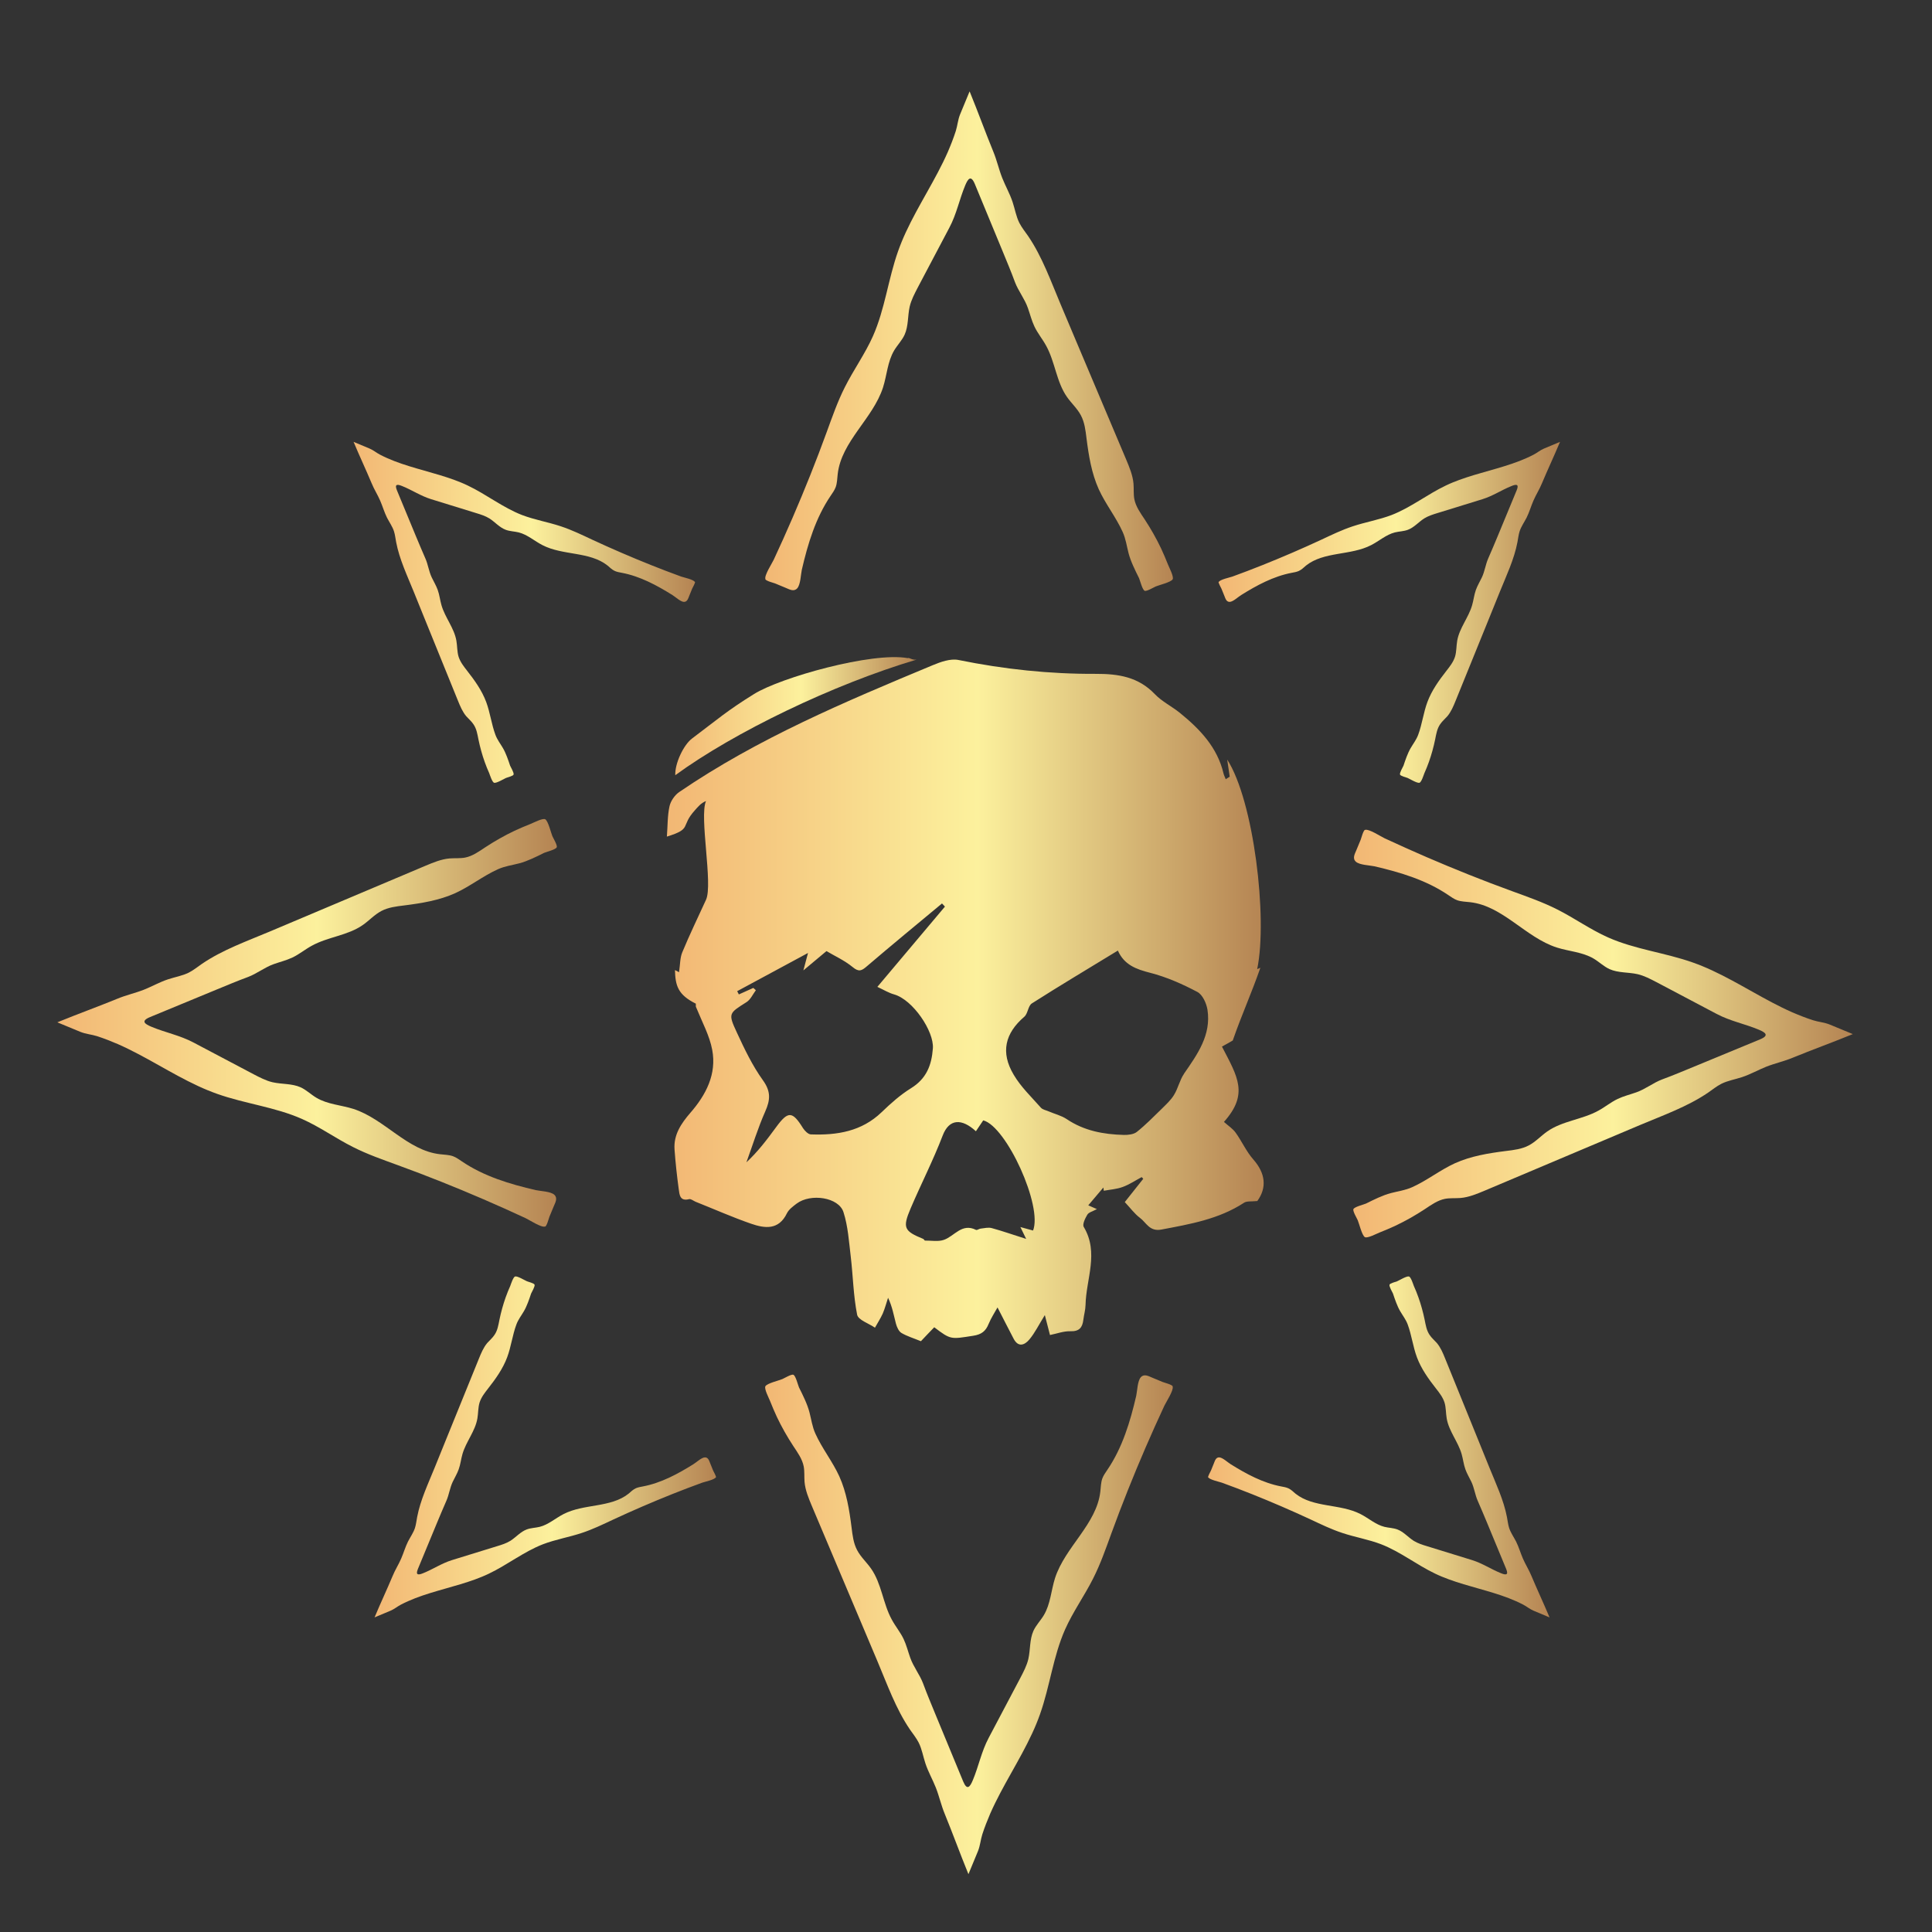
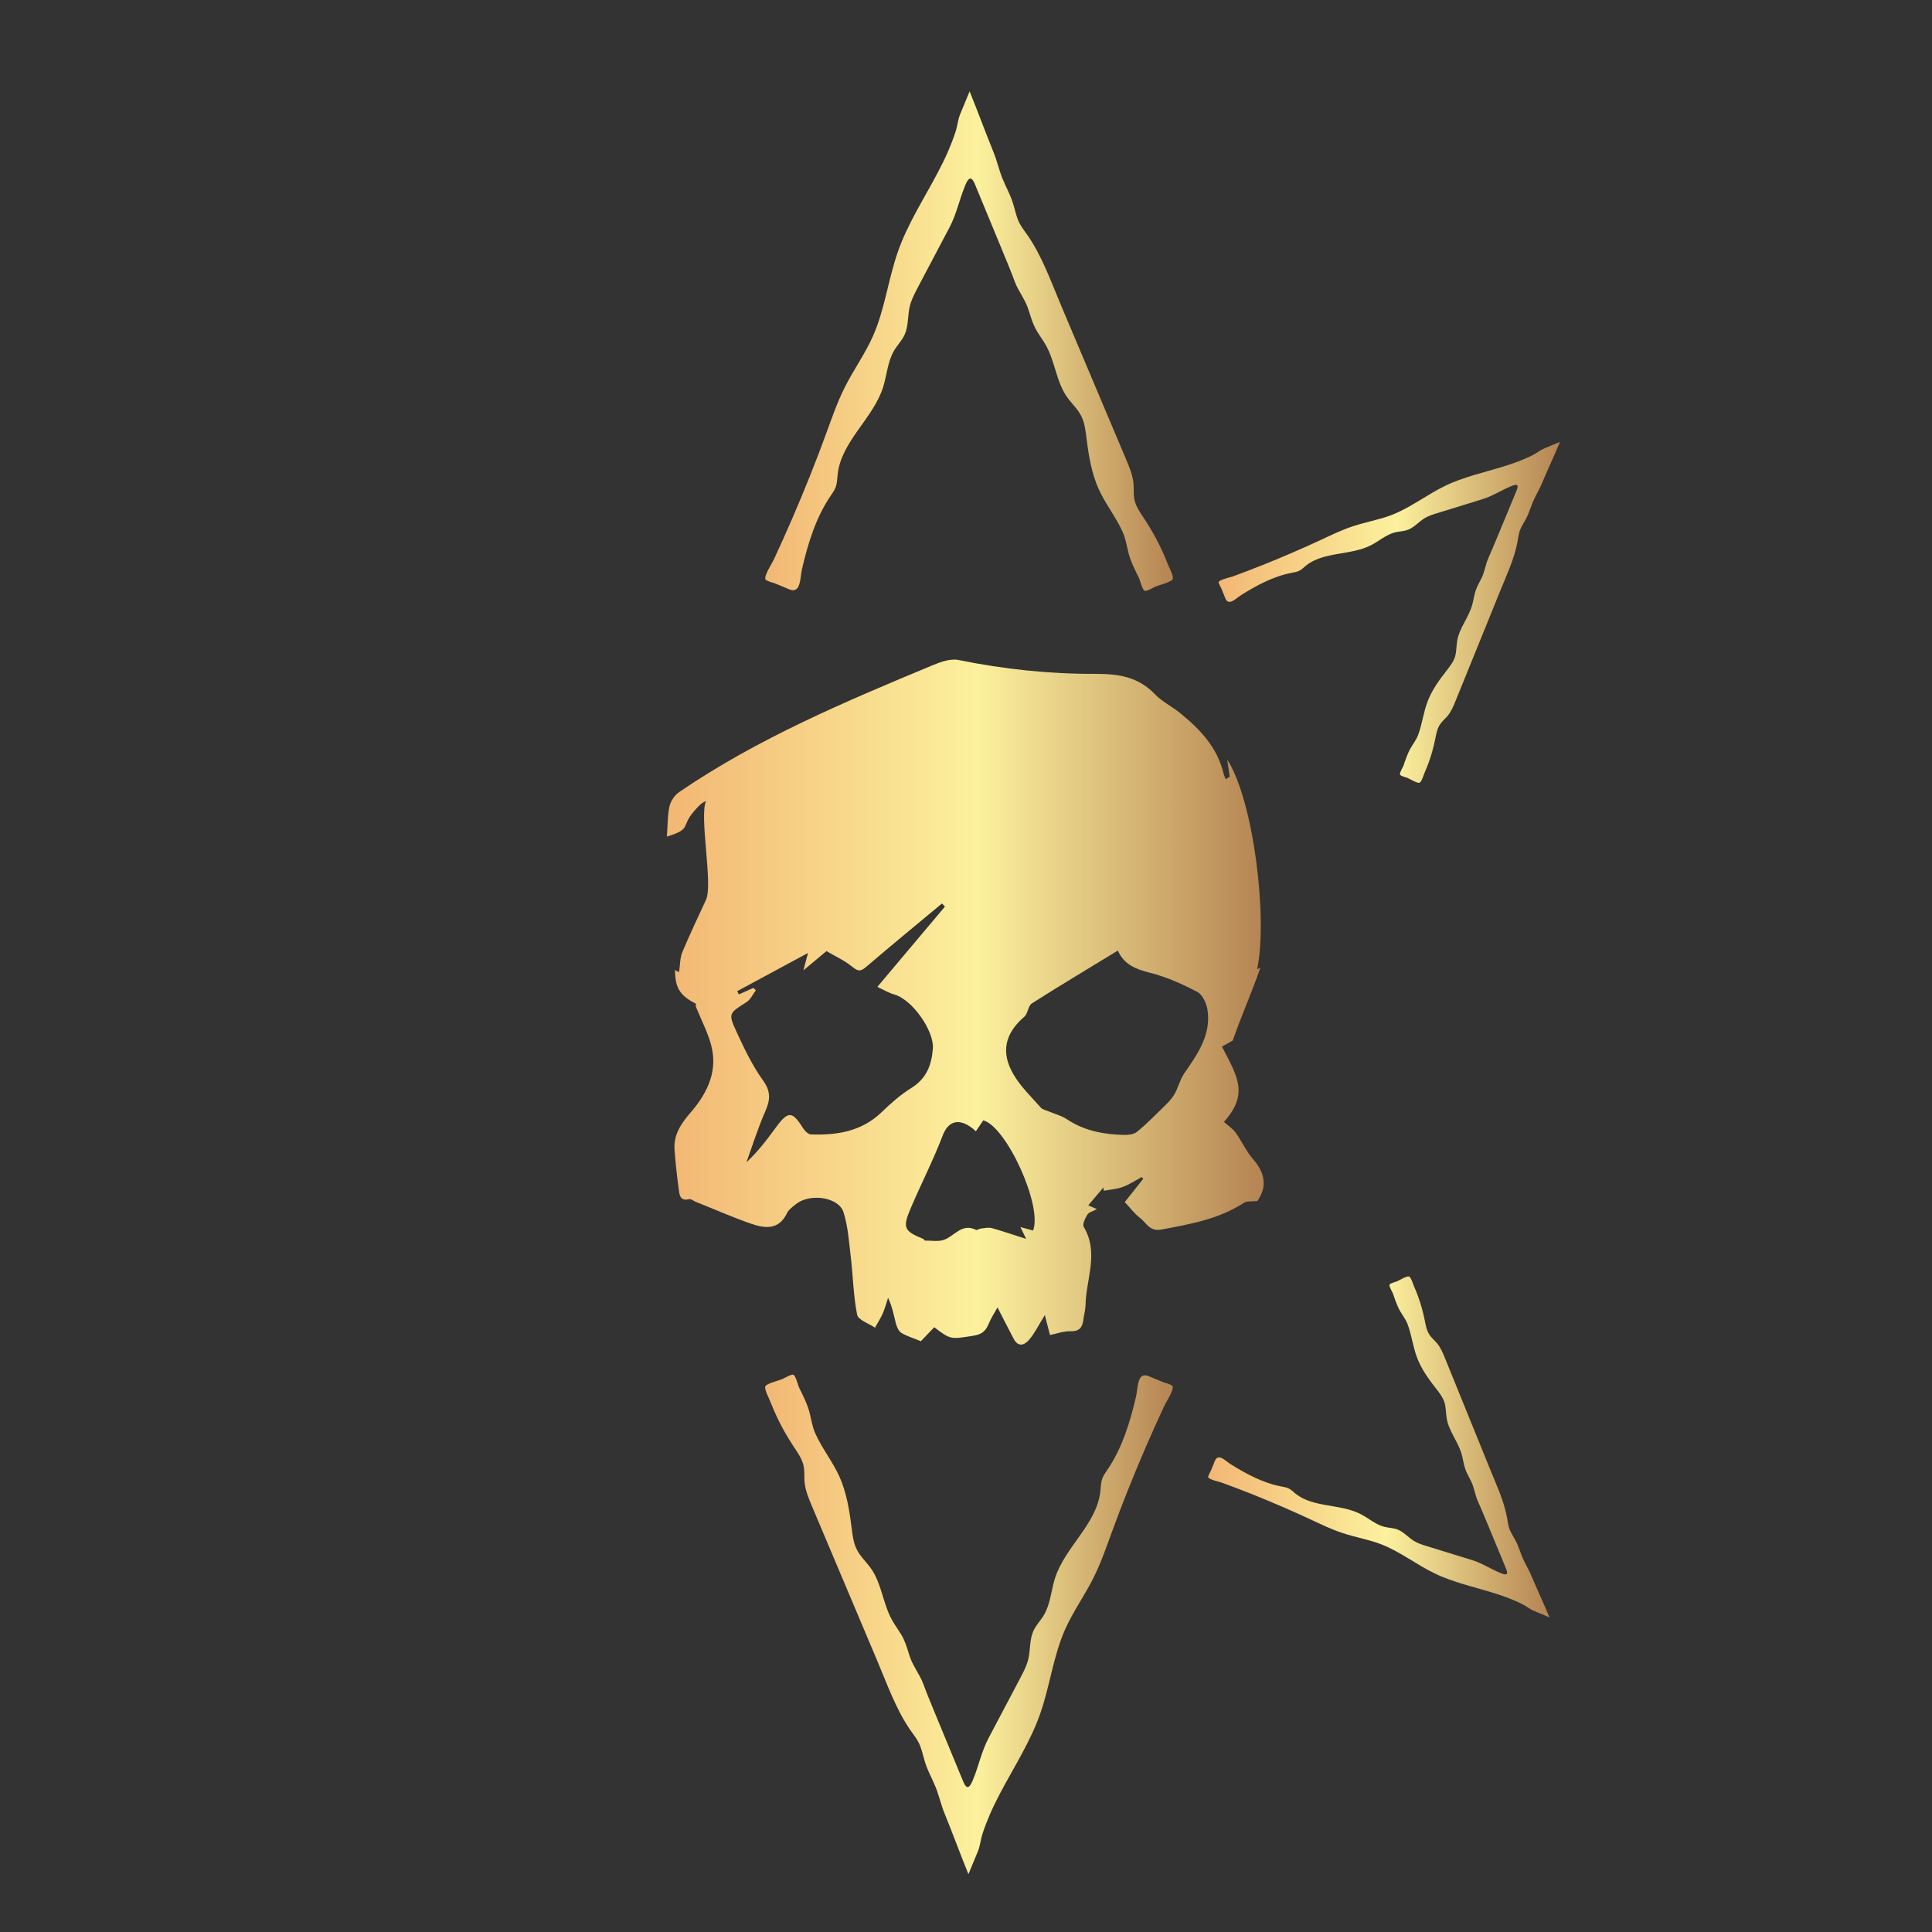
<svg xmlns="http://www.w3.org/2000/svg" width="160" height="160" viewBox="0 0 160 160" fill="none">
  <rect x="0" y="0" width="160" height="160" fill="#333333" stroke="none" />
  <path d="M104.117 80.251C104.995 76.019 103.83 66.312 101.632 62.906L101.84 64.322C101.727 64.392 101.623 64.461 101.51 64.531C101.449 64.374 101.371 64.227 101.328 64.062C100.815 61.88 99.364 60.377 97.704 59.03C97.035 58.492 96.227 58.1 95.636 57.483C94.271 56.058 92.629 55.798 90.743 55.806C86.928 55.824 83.14 55.424 79.386 54.659C78.717 54.52 77.9 54.816 77.231 55.094C69.992 58.109 62.771 61.142 56.253 65.591C55.88 65.843 55.541 66.338 55.445 66.773C55.271 67.564 55.297 68.407 55.228 69.284C57.366 68.624 56.314 68.459 57.548 67.103C57.8 66.825 58.026 66.521 58.469 66.338C57.896 67.616 59.06 73.238 58.469 74.516C57.809 75.958 57.114 77.392 56.505 78.861C56.314 79.312 56.331 79.851 56.236 80.512C56.123 80.451 56.01 80.399 55.897 80.338C55.932 81.633 56.14 82.38 57.626 83.119V83.362C58.165 84.683 58.765 85.778 58.982 86.942C59.364 88.95 58.469 90.67 57.175 92.156C56.41 93.042 55.775 93.972 55.862 95.198C55.941 96.292 56.062 97.396 56.21 98.482C56.271 98.934 56.305 99.508 57.07 99.308C57.218 99.273 57.426 99.447 57.609 99.525C59.138 100.133 60.642 100.802 62.197 101.341C63.327 101.732 64.483 101.897 65.169 100.481C65.326 100.159 65.673 99.907 65.969 99.681C67.133 98.804 69.462 99.151 69.853 100.385C70.227 101.55 70.305 102.818 70.453 104.044C70.644 105.651 70.67 107.294 70.983 108.875C71.07 109.318 71.947 109.597 72.46 109.953C72.677 109.562 72.921 109.188 73.103 108.788C73.285 108.363 73.398 107.919 73.546 107.476C73.894 108.206 74.015 108.919 74.198 109.623C74.276 109.901 74.424 110.248 74.65 110.387C75.119 110.665 75.658 110.822 76.266 111.074C76.579 110.744 76.97 110.327 77.37 109.918C78.751 110.97 78.743 110.909 80.594 110.622C81.28 110.518 81.628 110.248 81.871 109.649C82.08 109.145 82.384 108.684 82.61 108.276C83.053 109.136 83.487 109.996 83.939 110.857C84.33 111.613 84.86 111.395 85.251 110.926C85.703 110.387 86.016 109.736 86.529 108.91C86.711 109.597 86.824 110.048 86.955 110.561C87.519 110.448 88.084 110.231 88.64 110.248C89.379 110.274 89.64 109.944 89.718 109.301C89.77 108.884 89.892 108.476 89.9 108.067C89.944 105.921 91.03 103.748 89.753 101.611C89.622 101.402 89.866 100.898 90.048 100.594C90.17 100.394 90.491 100.324 90.839 100.133C90.352 99.925 90.205 99.855 90.126 99.82C90.552 99.317 90.969 98.83 91.378 98.343L91.412 98.613C91.934 98.517 92.481 98.482 92.977 98.3C93.524 98.1 94.028 97.761 94.549 97.483C94.593 97.526 94.636 97.579 94.68 97.622C94.167 98.274 93.646 98.917 93.15 99.551C93.602 100.029 93.95 100.516 94.402 100.855C94.932 101.246 95.193 102.01 96.174 101.828C98.564 101.376 100.945 100.968 103.031 99.603C103.257 99.456 103.63 99.516 104.126 99.464C104.925 98.361 104.812 97.179 103.796 96.023C103.213 95.363 102.848 94.52 102.327 93.798C102.084 93.46 101.71 93.225 101.362 92.912C103.431 90.592 102.492 89.175 101.197 86.673C101.501 86.516 101.797 86.334 102.092 86.169C102.857 83.97 103.613 82.345 104.378 80.147C104.282 80.19 104.187 80.225 104.091 80.268L104.117 80.251ZM73.016 92.104C71.356 93.703 69.323 94.024 67.159 93.946C66.933 93.946 66.646 93.651 66.499 93.425C65.621 92.008 65.265 91.991 64.274 93.347C63.535 94.355 62.779 95.363 61.815 96.258C62.328 94.85 62.771 93.407 63.379 92.034C63.796 91.087 63.848 90.392 63.188 89.471C62.31 88.254 61.65 86.864 61.015 85.491C60.285 83.918 60.364 83.918 61.815 82.997C62.154 82.788 62.345 82.345 62.597 82.006C62.527 81.945 62.458 81.876 62.388 81.815C61.989 81.998 61.589 82.18 61.189 82.354C61.146 82.267 61.094 82.171 61.05 82.085C62.918 81.076 64.778 80.077 66.916 78.921C66.751 79.538 66.681 79.808 66.533 80.364C67.272 79.747 67.802 79.304 68.445 78.765C69.097 79.156 69.931 79.53 70.609 80.086C71.13 80.52 71.356 80.399 71.799 80.016C73.85 78.261 75.936 76.549 78.013 74.82C78.091 74.907 78.178 74.994 78.256 75.081C76.431 77.253 74.598 79.425 72.66 81.728C73.198 81.98 73.607 82.232 74.05 82.354C75.606 82.797 77.361 85.413 77.257 86.82C77.152 88.219 76.727 89.323 75.458 90.114C74.572 90.661 73.772 91.374 73.016 92.104ZM85.547 101.906C85.182 101.802 84.886 101.724 84.504 101.619C84.634 101.897 84.73 102.089 84.982 102.601C83.852 102.245 83.001 101.941 82.132 101.706C81.845 101.628 81.515 101.715 81.202 101.75C81.072 101.767 80.915 101.897 80.828 101.854C79.655 101.263 79.047 102.375 78.169 102.679C77.7 102.845 77.126 102.732 76.605 102.74C76.561 102.74 76.518 102.627 76.457 102.601C74.867 101.949 74.728 101.689 75.415 100.072C76.275 98.056 77.283 96.093 78.065 94.05C78.604 92.634 79.646 92.608 80.82 93.685C81.028 93.373 81.228 93.077 81.428 92.782C83.357 93.294 86.372 99.916 85.547 101.923V101.906ZM98.052 88.932C97.695 89.454 97.565 90.131 97.226 90.679C96.965 91.113 96.566 91.469 96.201 91.835C95.531 92.486 94.88 93.155 94.15 93.738C93.889 93.946 93.428 93.998 93.072 93.99C91.395 93.946 89.779 93.651 88.336 92.677C87.893 92.382 87.337 92.252 86.833 92.034C86.616 91.939 86.338 91.895 86.199 91.73C85.416 90.844 84.539 90.01 83.948 89.002C82.844 87.151 83.235 85.569 84.826 84.205C85.13 83.944 85.138 83.301 85.451 83.101C87.78 81.615 90.161 80.199 92.577 78.722C93.098 79.903 94.089 80.268 95.253 80.564C96.609 80.911 97.921 81.494 99.155 82.145C99.59 82.371 99.911 83.084 99.998 83.623C100.32 85.717 99.164 87.316 98.052 88.923V88.932Z" fill="url(#paint0_linear_308_77)" />
-   <path d="M55.923 64.192C55.888 63.202 56.618 61.681 57.313 61.159C59.46 59.543 60.207 58.865 62.449 57.475C64.656 56.102 72.225 53.973 75.171 54.503C75.31 54.433 75.519 54.685 75.91 54.625C68.967 56.693 60.807 60.638 55.932 64.192H55.923Z" fill="url(#paint1_linear_308_77)" />
  <path d="M97.122 114.81C97.052 114.663 96.453 114.515 96.296 114.454C96.009 114.332 95.723 114.219 95.436 114.098C95.123 113.967 94.758 113.75 94.48 114.054C94.202 114.358 94.184 115.193 94.098 115.592C93.602 117.73 92.959 119.876 91.717 121.71C91.56 121.945 91.386 122.179 91.291 122.44C91.169 122.779 91.169 123.153 91.126 123.518C90.822 126.229 88.206 128.106 87.372 130.695C87.05 131.712 86.998 132.833 86.451 133.754C86.181 134.206 85.799 134.588 85.582 135.066C85.26 135.788 85.338 136.613 85.164 137.387C85.034 137.943 84.765 138.447 84.504 138.951C83.626 140.611 82.757 142.262 81.88 143.921C81.271 145.068 81.054 146.259 80.567 147.423C80.342 147.962 80.098 148.327 79.768 147.536C79.012 145.703 78.247 143.86 77.491 142.027C77.135 141.158 76.77 140.298 76.448 139.42C76.17 138.681 75.649 138.047 75.38 137.282C75.197 136.77 75.067 136.231 74.832 135.735C74.563 135.171 74.154 134.684 73.859 134.137C73.12 132.798 73.016 131.156 72.138 129.905C71.773 129.383 71.278 128.94 70.983 128.375C70.678 127.802 70.6 127.133 70.522 126.489C70.34 125.047 70.105 123.587 69.505 122.258C68.941 121.024 68.08 119.955 67.524 118.721C67.263 118.139 67.194 117.565 67.037 116.965C66.864 116.288 66.481 115.523 66.168 114.897C66.082 114.697 65.899 113.941 65.708 113.854C65.551 113.776 64.952 114.141 64.787 114.211C64.526 114.324 63.527 114.558 63.388 114.802C63.266 115.01 63.683 115.792 63.77 116.018C63.944 116.461 64.135 116.905 64.335 117.339C64.735 118.182 65.195 118.99 65.708 119.772C66.055 120.294 66.438 120.824 66.559 121.441C66.638 121.858 66.594 122.292 66.629 122.727C66.69 123.422 66.968 124.082 67.237 124.725C68.619 127.993 70.001 131.269 71.382 134.536C71.817 135.562 72.243 136.578 72.677 137.604C73.477 139.498 74.189 141.514 75.354 143.226C75.606 143.591 75.884 143.93 76.084 144.321C76.353 144.86 76.448 145.468 76.64 146.042C76.866 146.728 77.231 147.363 77.5 148.04C77.787 148.77 77.943 149.509 78.247 150.239C78.908 151.855 79.499 153.489 80.159 155.105C80.177 155.14 80.185 155.175 80.203 155.209C80.463 154.575 80.733 153.932 80.993 153.298C81.176 152.846 81.202 152.385 81.35 151.916C81.541 151.325 81.767 150.752 82.01 150.187C83.018 147.901 84.426 145.824 85.477 143.556C85.721 143.035 85.938 142.505 86.129 141.966C86.946 139.663 87.215 137.178 88.206 134.945C88.858 133.476 89.805 132.164 90.526 130.73C91.134 129.531 91.578 128.254 92.038 126.993C92.907 124.604 93.854 122.24 94.862 119.903C95.366 118.738 95.888 117.574 96.427 116.418C96.557 116.14 97.217 115.123 97.113 114.836L97.122 114.81Z" fill="url(#paint2_linear_308_77)" />
  <path d="M63.379 47.968C63.449 48.116 64.048 48.264 64.205 48.324C64.491 48.446 64.778 48.559 65.065 48.681C65.378 48.811 65.743 49.028 66.021 48.724C66.299 48.42 66.316 47.586 66.403 47.186C66.898 45.048 67.542 42.902 68.784 41.068C68.941 40.834 69.114 40.599 69.21 40.338C69.332 39.999 69.332 39.626 69.375 39.261C69.679 36.55 72.295 34.672 73.129 32.083C73.451 31.066 73.503 29.945 74.05 29.024C74.32 28.572 74.702 28.19 74.919 27.712C75.241 26.991 75.163 26.165 75.336 25.392C75.467 24.836 75.736 24.332 75.997 23.828C76.874 22.168 77.743 20.517 78.621 18.857C79.229 17.71 79.447 16.519 79.933 15.355C80.159 14.816 80.403 14.451 80.733 15.242C81.489 17.076 82.254 18.918 83.01 20.751C83.366 21.62 83.731 22.481 84.052 23.358C84.33 24.097 84.852 24.731 85.121 25.496C85.304 26.009 85.434 26.547 85.669 27.043C85.938 27.608 86.346 28.094 86.642 28.642C87.38 29.98 87.485 31.622 88.362 32.874C88.727 33.395 89.223 33.838 89.518 34.403C89.822 34.977 89.901 35.646 89.979 36.289C90.161 37.731 90.396 39.191 90.996 40.521C91.56 41.755 92.421 42.824 92.977 44.058C93.237 44.64 93.307 45.213 93.463 45.813C93.637 46.491 94.02 47.255 94.332 47.881C94.419 48.081 94.602 48.837 94.793 48.924C94.949 49.002 95.549 48.637 95.714 48.568C95.975 48.455 96.974 48.22 97.113 47.977C97.235 47.768 96.818 46.986 96.731 46.76C96.557 46.317 96.366 45.874 96.166 45.439C95.766 44.596 95.306 43.788 94.793 43.006C94.445 42.485 94.063 41.955 93.941 41.338C93.863 40.92 93.907 40.486 93.872 40.051C93.811 39.356 93.533 38.696 93.264 38.053C91.882 34.785 90.5 31.509 89.118 28.242C88.684 27.217 88.258 26.2 87.824 25.174C87.024 23.28 86.312 21.264 85.147 19.552C84.895 19.187 84.617 18.848 84.417 18.457C84.148 17.919 84.052 17.31 83.861 16.737C83.635 16.05 83.27 15.416 83.001 14.738C82.714 14.008 82.558 13.269 82.254 12.539C81.593 10.923 81.002 9.289 80.342 7.673C80.324 7.638 80.316 7.604 80.298 7.569C80.038 8.203 79.768 8.846 79.507 9.481C79.325 9.932 79.299 10.393 79.151 10.862C78.96 11.453 78.734 12.027 78.491 12.592C77.483 14.877 76.075 16.954 75.023 19.222C74.78 19.743 74.563 20.273 74.372 20.812C73.555 23.115 73.286 25.6 72.295 27.834C71.643 29.302 70.696 30.614 69.975 32.048C69.366 33.247 68.923 34.525 68.463 35.785C67.594 38.175 66.647 40.538 65.638 42.876C65.135 44.04 64.613 45.205 64.074 46.36C63.944 46.639 63.283 47.655 63.388 47.942L63.379 47.968Z" fill="url(#paint3_linear_308_77)" />
-   <path d="M113.042 68.719C112.894 68.789 112.746 69.389 112.685 69.545C112.564 69.832 112.451 70.119 112.329 70.405C112.199 70.718 111.981 71.083 112.286 71.361C112.59 71.639 113.424 71.657 113.824 71.743C115.961 72.239 118.108 72.882 119.941 74.125C120.176 74.281 120.411 74.455 120.671 74.55C121.01 74.672 121.384 74.672 121.749 74.716C124.46 75.02 126.337 77.635 128.927 78.469C129.943 78.791 131.064 78.843 131.985 79.391C132.437 79.66 132.82 80.042 133.298 80.26C134.019 80.581 134.844 80.503 135.618 80.677C136.174 80.807 136.678 81.076 137.182 81.337C138.842 82.215 140.493 83.084 142.153 83.962C143.3 84.57 144.49 84.787 145.655 85.274C146.193 85.5 146.558 85.743 145.768 86.073C143.934 86.829 142.092 87.594 140.258 88.35C139.389 88.706 138.529 89.071 137.651 89.393C136.913 89.671 136.278 90.192 135.514 90.462C135.001 90.644 134.462 90.774 133.967 91.009C133.402 91.278 132.915 91.687 132.368 91.982C131.03 92.721 129.387 92.825 128.136 93.703C127.614 94.068 127.171 94.563 126.606 94.859C126.033 95.163 125.364 95.241 124.721 95.319C123.278 95.502 121.818 95.736 120.489 96.336C119.255 96.901 118.186 97.761 116.952 98.317C116.37 98.578 115.796 98.647 115.197 98.804C114.519 98.978 113.754 99.36 113.128 99.673C112.929 99.76 112.173 99.942 112.086 100.133C112.007 100.29 112.372 100.889 112.442 101.054C112.555 101.315 112.79 102.314 113.033 102.454C113.241 102.575 114.023 102.158 114.249 102.071C114.693 101.897 115.136 101.706 115.57 101.506C116.413 101.107 117.221 100.646 118.003 100.133C118.525 99.786 119.055 99.403 119.672 99.282C120.089 99.204 120.524 99.247 120.958 99.212C121.653 99.151 122.314 98.873 122.957 98.604C126.224 97.222 129.5 95.841 132.768 94.459C133.793 94.024 134.81 93.599 135.835 93.164C137.729 92.365 139.745 91.652 141.457 90.488C141.822 90.236 142.161 89.957 142.552 89.758C143.091 89.488 143.699 89.393 144.273 89.201C144.959 88.976 145.594 88.611 146.272 88.341C147.002 88.054 147.74 87.898 148.47 87.594C150.086 86.933 151.72 86.343 153.336 85.682C153.371 85.665 153.406 85.656 153.441 85.639C152.806 85.378 152.163 85.109 151.529 84.848C151.077 84.665 150.616 84.639 150.147 84.492C149.556 84.3 148.983 84.075 148.418 83.831C146.133 82.823 144.056 81.415 141.788 80.364C141.266 80.121 140.736 79.903 140.197 79.712C137.895 78.895 135.409 78.626 133.176 77.635C131.707 76.984 130.395 76.036 128.961 75.315C127.762 74.707 126.485 74.264 125.225 73.803C122.835 72.934 120.471 71.987 118.134 70.979C116.969 70.475 115.805 69.953 114.649 69.415C114.371 69.284 113.354 68.624 113.068 68.728L113.042 68.719Z" fill="url(#paint4_linear_308_77)" />
-   <path d="M45.148 101.584C45.295 101.515 45.443 100.915 45.504 100.759C45.626 100.472 45.739 100.185 45.86 99.899C45.991 99.586 46.208 99.221 45.904 98.943C45.6 98.665 44.765 98.647 44.366 98.56C42.228 98.065 40.081 97.422 38.248 96.179C38.013 96.023 37.779 95.849 37.518 95.754C37.179 95.632 36.805 95.632 36.44 95.588C33.729 95.284 31.852 92.669 29.263 91.834C28.246 91.513 27.125 91.461 26.204 90.913C25.752 90.644 25.37 90.262 24.892 90.044C24.17 89.723 23.345 89.801 22.571 89.627C22.015 89.497 21.511 89.228 21.007 88.967C19.348 88.089 17.696 87.22 16.037 86.343C14.89 85.734 13.699 85.517 12.535 85.03C11.996 84.804 11.631 84.561 12.422 84.231C14.255 83.475 16.098 82.71 17.931 81.954C18.8 81.598 19.66 81.233 20.538 80.911C21.277 80.633 21.911 80.112 22.676 79.842C23.188 79.66 23.727 79.53 24.223 79.295C24.787 79.026 25.274 78.617 25.821 78.322C27.16 77.583 28.802 77.479 30.053 76.601C30.575 76.236 31.018 75.741 31.583 75.445C32.156 75.141 32.825 75.063 33.468 74.985C34.911 74.802 36.371 74.568 37.7 73.968C38.934 73.403 40.003 72.543 41.237 71.987C41.819 71.726 42.393 71.657 42.993 71.5C43.67 71.326 44.435 70.944 45.061 70.631C45.261 70.544 46.017 70.362 46.104 70.171C46.182 70.014 45.817 69.415 45.747 69.249C45.634 68.989 45.4 67.99 45.156 67.85C44.948 67.729 44.166 68.146 43.94 68.233C43.497 68.407 43.053 68.598 42.619 68.798C41.776 69.197 40.968 69.658 40.186 70.171C39.664 70.518 39.134 70.901 38.517 71.022C38.1 71.1 37.666 71.057 37.231 71.092C36.536 71.153 35.876 71.431 35.233 71.7C31.965 73.082 28.689 74.463 25.422 75.845C24.396 76.28 23.38 76.705 22.354 77.14C20.46 77.939 18.444 78.652 16.732 79.816C16.367 80.068 16.028 80.346 15.637 80.546C15.098 80.816 14.49 80.911 13.916 81.103C13.23 81.328 12.595 81.693 11.918 81.963C11.188 82.249 10.449 82.406 9.719 82.71C8.103 83.371 6.469 83.961 4.853 84.622C4.818 84.639 4.783 84.648 4.749 84.665C5.383 84.926 6.026 85.195 6.66 85.456C7.112 85.639 7.573 85.665 8.042 85.812C8.633 86.004 9.206 86.23 9.771 86.473C12.057 87.481 14.134 88.889 16.402 89.94C16.923 90.183 17.453 90.401 17.992 90.592C20.295 91.409 22.78 91.678 25.013 92.669C26.482 93.32 27.794 94.268 29.228 94.989C30.427 95.597 31.704 96.04 32.965 96.501C35.354 97.37 37.718 98.317 40.055 99.325C41.22 99.829 42.384 100.35 43.54 100.889C43.818 101.02 44.835 101.68 45.122 101.576L45.148 101.584Z" fill="url(#paint5_linear_308_77)" />
-   <path d="M59.295 122.371C59.33 122.266 59.104 121.893 59.06 121.788C58.982 121.589 58.895 121.389 58.817 121.189C58.73 120.972 58.652 120.685 58.374 120.694C58.096 120.702 57.67 121.111 57.426 121.258C56.132 122.067 54.75 122.814 53.238 123.101C53.047 123.135 52.847 123.17 52.664 123.248C52.43 123.353 52.247 123.535 52.056 123.7C50.57 124.882 48.354 124.517 46.66 125.395C45.999 125.734 45.417 126.264 44.696 126.446C44.34 126.533 43.966 126.533 43.618 126.663C43.105 126.855 42.732 127.307 42.271 127.602C41.932 127.811 41.55 127.932 41.176 128.045C39.925 128.428 38.682 128.819 37.431 129.201C36.571 129.47 35.876 129.948 35.059 130.278C34.685 130.435 34.381 130.487 34.607 129.94C35.137 128.662 35.667 127.376 36.197 126.099C36.449 125.499 36.701 124.891 36.962 124.3C37.188 123.796 37.249 123.231 37.492 122.718C37.657 122.371 37.857 122.049 37.987 121.684C38.135 121.276 38.178 120.833 38.3 120.415C38.596 119.39 39.352 118.53 39.534 117.478C39.612 117.035 39.586 116.575 39.717 116.149C39.855 115.714 40.142 115.349 40.42 114.993C41.046 114.194 41.646 113.359 42.002 112.403C42.332 111.517 42.436 110.57 42.767 109.683C42.923 109.266 43.175 108.954 43.392 108.58C43.636 108.163 43.827 107.598 43.983 107.129C44.044 106.99 44.322 106.529 44.27 106.39C44.235 106.277 43.757 106.155 43.644 106.112C43.462 106.034 42.853 105.66 42.662 105.712C42.497 105.756 42.315 106.347 42.254 106.503C42.115 106.807 41.993 107.12 41.88 107.433C41.663 108.041 41.489 108.675 41.359 109.31C41.272 109.744 41.203 110.188 40.95 110.552C40.785 110.804 40.551 110.996 40.351 111.222C40.038 111.595 39.847 112.056 39.664 112.508C38.734 114.802 37.805 117.096 36.866 119.399C36.579 120.111 36.284 120.833 35.997 121.545C35.458 122.875 34.815 124.222 34.546 125.638C34.485 125.942 34.459 126.246 34.364 126.542C34.233 126.942 33.981 127.289 33.79 127.663C33.564 128.115 33.425 128.61 33.225 129.071C33.008 129.575 32.721 130.009 32.513 130.522C32.043 131.643 31.522 132.746 31.053 133.867C31.044 133.893 31.035 133.92 31.018 133.946C31.461 133.763 31.904 133.581 32.347 133.389C32.66 133.259 32.904 133.042 33.208 132.885C33.59 132.686 33.99 132.512 34.39 132.355C36.015 131.73 37.735 131.391 39.369 130.791C39.742 130.652 40.116 130.504 40.472 130.331C42.011 129.601 43.375 128.506 44.965 127.889C46.008 127.489 47.12 127.307 48.189 126.95C49.084 126.655 49.927 126.246 50.779 125.847C52.386 125.099 54.02 124.395 55.671 123.735C56.497 123.405 57.322 123.092 58.156 122.788C58.356 122.718 59.182 122.544 59.277 122.345L59.295 122.371Z" fill="url(#paint6_linear_308_77)" />
  <path d="M100.05 122.371C100.015 122.266 100.241 121.893 100.285 121.788C100.363 121.589 100.45 121.389 100.528 121.189C100.615 120.972 100.693 120.685 100.971 120.694C101.249 120.702 101.675 121.111 101.918 121.258C103.213 122.067 104.595 122.814 106.107 123.101C106.298 123.135 106.498 123.17 106.68 123.248C106.915 123.353 107.098 123.535 107.289 123.7C108.775 124.882 110.991 124.517 112.685 125.395C113.346 125.734 113.928 126.264 114.649 126.446C115.005 126.533 115.379 126.533 115.727 126.663C116.239 126.855 116.613 127.307 117.074 127.602C117.412 127.811 117.795 127.932 118.168 128.045C119.42 128.428 120.662 128.819 121.914 129.201C122.774 129.47 123.469 129.948 124.286 130.278C124.66 130.435 124.964 130.487 124.738 129.94C124.208 128.662 123.678 127.376 123.148 126.099C122.896 125.499 122.644 124.891 122.383 124.3C122.157 123.796 122.096 123.231 121.853 122.718C121.688 122.371 121.488 122.049 121.358 121.684C121.21 121.276 121.166 120.833 121.045 120.415C120.749 119.39 119.993 118.53 119.811 117.478C119.733 117.035 119.759 116.575 119.628 116.149C119.489 115.714 119.203 115.349 118.925 114.993C118.299 114.194 117.699 113.359 117.343 112.403C117.013 111.517 116.908 110.57 116.578 109.683C116.422 109.266 116.17 108.954 115.953 108.58C115.709 108.163 115.518 107.598 115.362 107.129C115.301 106.99 115.023 106.529 115.075 106.39C115.11 106.277 115.588 106.155 115.701 106.112C115.883 106.034 116.491 105.66 116.683 105.712C116.848 105.756 117.03 106.347 117.091 106.503C117.23 106.807 117.352 107.12 117.465 107.433C117.682 108.041 117.856 108.675 117.986 109.31C118.073 109.744 118.142 110.188 118.394 110.552C118.56 110.804 118.794 110.996 118.994 111.222C119.307 111.595 119.498 112.056 119.681 112.508C120.61 114.802 121.54 117.096 122.479 119.399C122.765 120.111 123.061 120.833 123.348 121.545C123.886 122.875 124.529 124.222 124.799 125.638C124.86 125.942 124.886 126.246 124.981 126.542C125.112 126.942 125.364 127.289 125.555 127.663C125.781 128.115 125.92 128.61 126.12 129.071C126.337 129.575 126.624 130.009 126.832 130.522C127.302 131.643 127.823 132.746 128.292 133.867C128.301 133.893 128.31 133.92 128.327 133.946C127.884 133.763 127.441 133.581 126.997 133.389C126.685 133.259 126.441 133.042 126.137 132.885C125.755 132.686 125.355 132.512 124.955 132.355C123.33 131.73 121.61 131.391 119.976 130.791C119.602 130.652 119.229 130.504 118.872 130.331C117.334 129.601 115.97 128.506 114.38 127.889C113.337 127.489 112.225 127.307 111.156 126.95C110.261 126.655 109.418 126.246 108.566 125.847C106.959 125.099 105.325 124.395 103.674 123.735C102.848 123.405 102.023 123.092 101.188 122.788C100.989 122.718 100.163 122.544 100.067 122.345L100.05 122.371Z" fill="url(#paint7_linear_308_77)" />
  <path d="M100.919 48.168C100.884 48.272 101.11 48.646 101.154 48.75C101.232 48.95 101.319 49.15 101.397 49.349C101.484 49.567 101.562 49.853 101.84 49.845C102.118 49.836 102.544 49.428 102.787 49.28C104.082 48.472 105.464 47.724 106.976 47.438C107.167 47.403 107.367 47.368 107.55 47.29C107.784 47.186 107.967 47.003 108.158 46.838C109.644 45.656 111.86 46.021 113.554 45.144C114.215 44.805 114.797 44.275 115.518 44.092C115.874 44.005 116.248 44.005 116.596 43.875C117.108 43.684 117.482 43.232 117.943 42.936C118.281 42.728 118.664 42.606 119.037 42.493C120.289 42.111 121.531 41.72 122.783 41.337C123.643 41.068 124.338 40.59 125.155 40.26C125.529 40.103 125.833 40.051 125.607 40.599C125.077 41.876 124.547 43.162 124.017 44.44C123.765 45.039 123.513 45.648 123.252 46.239C123.026 46.742 122.965 47.307 122.722 47.82C122.557 48.168 122.357 48.489 122.227 48.854C122.079 49.263 122.036 49.706 121.914 50.123C121.618 51.148 120.862 52.009 120.68 53.06C120.602 53.503 120.628 53.964 120.497 54.39C120.358 54.824 120.072 55.189 119.794 55.545C119.168 56.345 118.568 57.179 118.212 58.135C117.882 59.021 117.777 59.968 117.447 60.855C117.291 61.272 117.039 61.585 116.822 61.959C116.578 62.376 116.387 62.94 116.231 63.41C116.17 63.549 115.892 64.009 115.944 64.148C115.979 64.261 116.457 64.383 116.57 64.426C116.752 64.505 117.36 64.878 117.552 64.826C117.717 64.783 117.899 64.192 117.96 64.035C118.099 63.731 118.221 63.418 118.334 63.105C118.551 62.497 118.725 61.863 118.855 61.228C118.942 60.794 119.011 60.351 119.263 59.986C119.429 59.734 119.663 59.543 119.863 59.317C120.176 58.943 120.367 58.483 120.55 58.031C121.479 55.736 122.409 53.442 123.348 51.14C123.634 50.427 123.93 49.706 124.217 48.993C124.755 47.664 125.398 46.317 125.668 44.9C125.729 44.596 125.755 44.292 125.85 43.996C125.981 43.597 126.233 43.249 126.424 42.876C126.65 42.424 126.789 41.928 126.989 41.468C127.206 40.964 127.493 40.529 127.701 40.017C128.171 38.896 128.692 37.792 129.161 36.671C129.17 36.645 129.179 36.619 129.196 36.593C128.753 36.775 128.31 36.958 127.866 37.149C127.554 37.279 127.31 37.496 127.006 37.653C126.624 37.853 126.224 38.027 125.824 38.183C124.199 38.809 122.479 39.148 120.845 39.747C120.471 39.886 120.098 40.034 119.741 40.208C118.203 40.938 116.839 42.033 115.249 42.65C114.206 43.049 113.094 43.232 112.025 43.588C111.13 43.884 110.287 44.292 109.435 44.692C107.828 45.439 106.194 46.143 104.543 46.803C103.717 47.134 102.892 47.446 102.058 47.751C101.858 47.82 101.032 47.994 100.937 48.194L100.919 48.168Z" fill="url(#paint8_linear_308_77)" />
-   <path d="M57.557 48.168C57.592 48.272 57.366 48.646 57.322 48.75C57.244 48.95 57.157 49.15 57.079 49.349C56.992 49.567 56.914 49.853 56.636 49.845C56.358 49.836 55.932 49.428 55.688 49.28C54.394 48.472 53.012 47.724 51.5 47.438C51.309 47.403 51.109 47.368 50.926 47.29C50.692 47.186 50.509 47.003 50.318 46.838C48.832 45.656 46.616 46.021 44.922 45.144C44.261 44.805 43.679 44.275 42.958 44.092C42.602 44.005 42.228 44.005 41.88 43.875C41.368 43.684 40.994 43.232 40.533 42.936C40.194 42.728 39.812 42.606 39.438 42.493C38.187 42.111 36.944 41.72 35.693 41.337C34.833 41.068 34.138 40.59 33.321 40.26C32.947 40.103 32.643 40.051 32.869 40.599C33.399 41.876 33.929 43.162 34.459 44.44C34.711 45.039 34.963 45.648 35.224 46.239C35.45 46.742 35.511 47.307 35.754 47.82C35.919 48.168 36.119 48.489 36.249 48.854C36.397 49.263 36.441 49.706 36.562 50.123C36.858 51.148 37.614 52.009 37.796 53.06C37.874 53.503 37.848 53.964 37.979 54.39C38.118 54.824 38.404 55.189 38.682 55.545C39.308 56.345 39.908 57.179 40.264 58.135C40.594 59.021 40.699 59.968 41.029 60.855C41.185 61.272 41.437 61.585 41.654 61.959C41.898 62.376 42.089 62.94 42.245 63.41C42.306 63.549 42.584 64.009 42.532 64.148C42.497 64.261 42.019 64.383 41.906 64.426C41.724 64.505 41.116 64.878 40.924 64.826C40.759 64.783 40.577 64.192 40.516 64.035C40.377 63.731 40.255 63.418 40.142 63.105C39.925 62.497 39.751 61.863 39.621 61.228C39.534 60.794 39.465 60.351 39.212 59.986C39.047 59.734 38.813 59.543 38.613 59.317C38.3 58.943 38.109 58.483 37.926 58.031C36.997 55.736 36.067 53.442 35.128 51.14C34.842 50.427 34.546 49.706 34.259 48.993C33.721 47.664 33.078 46.317 32.808 44.9C32.747 44.596 32.721 44.292 32.626 43.996C32.495 43.597 32.243 43.249 32.052 42.876C31.826 42.424 31.687 41.928 31.487 41.468C31.27 40.964 30.983 40.529 30.775 40.017C30.305 38.896 29.784 37.792 29.315 36.671C29.306 36.645 29.297 36.619 29.28 36.593C29.723 36.775 30.166 36.958 30.61 37.149C30.922 37.279 31.166 37.496 31.47 37.653C31.852 37.853 32.252 38.027 32.652 38.183C34.277 38.809 35.997 39.148 37.631 39.747C38.005 39.886 38.378 40.034 38.735 40.208C40.273 40.938 41.637 42.033 43.227 42.65C44.27 43.049 45.382 43.232 46.451 43.588C47.346 43.884 48.189 44.292 49.041 44.692C50.648 45.439 52.282 46.143 53.933 46.803C54.759 47.134 55.584 47.446 56.418 47.751C56.618 47.82 57.444 47.994 57.539 48.194L57.557 48.168Z" fill="url(#paint9_linear_308_77)" />
  <defs>
    <linearGradient id="paint0_linear_308_77" x1="55.228" y1="83.848" x2="104.652" y2="83.848" gradientUnits="userSpaceOnUse">
      <stop stop-color="#F2B774" />
      <stop offset="0.521" stop-color="#FCF19D" />
      <stop offset="0.99" stop-color="#B68654" />
    </linearGradient>
    <linearGradient id="paint1_linear_308_77" x1="55.922" y1="59.454" x2="75.91" y2="59.454" gradientUnits="userSpaceOnUse">
      <stop stop-color="#F2B774" />
      <stop offset="0.521" stop-color="#FCF19D" />
      <stop offset="0.99" stop-color="#B68654" />
    </linearGradient>
    <linearGradient id="paint2_linear_308_77" x1="63.366" y1="135.153" x2="97.124" y2="135.153" gradientUnits="userSpaceOnUse">
      <stop stop-color="#F2B774" />
      <stop offset="0.521" stop-color="#FCF19D" />
      <stop offset="0.99" stop-color="#B68654" />
    </linearGradient>
    <linearGradient id="paint3_linear_308_77" x1="63.377" y1="28.879" x2="97.135" y2="28.879" gradientUnits="userSpaceOnUse">
      <stop stop-color="#F2B774" />
      <stop offset="0.521" stop-color="#FCF19D" />
      <stop offset="0.99" stop-color="#B68654" />
    </linearGradient>
    <linearGradient id="paint4_linear_308_77" x1="112.075" y1="86.108" x2="153.441" y2="86.108" gradientUnits="userSpaceOnUse">
      <stop stop-color="#F2B774" />
      <stop offset="0.521" stop-color="#FCF19D" />
      <stop offset="0.99" stop-color="#B68654" />
    </linearGradient>
    <linearGradient id="paint5_linear_308_77" x1="4.749" y1="85.219" x2="46.114" y2="85.219" gradientUnits="userSpaceOnUse">
      <stop stop-color="#F2B774" />
      <stop offset="0.521" stop-color="#FCF19D" />
      <stop offset="0.99" stop-color="#B68654" />
    </linearGradient>
    <linearGradient id="paint6_linear_308_77" x1="31.018" y1="120.254" x2="59.298" y2="120.254" gradientUnits="userSpaceOnUse">
      <stop stop-color="#F2B774" />
      <stop offset="0.521" stop-color="#FCF19D" />
      <stop offset="0.99" stop-color="#B68654" />
    </linearGradient>
    <linearGradient id="paint7_linear_308_77" x1="100.047" y1="120.254" x2="128.327" y2="120.254" gradientUnits="userSpaceOnUse">
      <stop stop-color="#F2B774" />
      <stop offset="0.521" stop-color="#FCF19D" />
      <stop offset="0.99" stop-color="#B68654" />
    </linearGradient>
    <linearGradient id="paint8_linear_308_77" x1="100.916" y1="51.14" x2="129.196" y2="51.14" gradientUnits="userSpaceOnUse">
      <stop stop-color="#F2B774" />
      <stop offset="0.521" stop-color="#FCF19D" />
      <stop offset="0.99" stop-color="#B68654" />
    </linearGradient>
    <linearGradient id="paint9_linear_308_77" x1="29.28" y1="51.14" x2="57.56" y2="51.14" gradientUnits="userSpaceOnUse">
      <stop stop-color="#F2B774" />
      <stop offset="0.521" stop-color="#FCF19D" />
      <stop offset="0.99" stop-color="#B68654" />
    </linearGradient>
  </defs>
</svg>